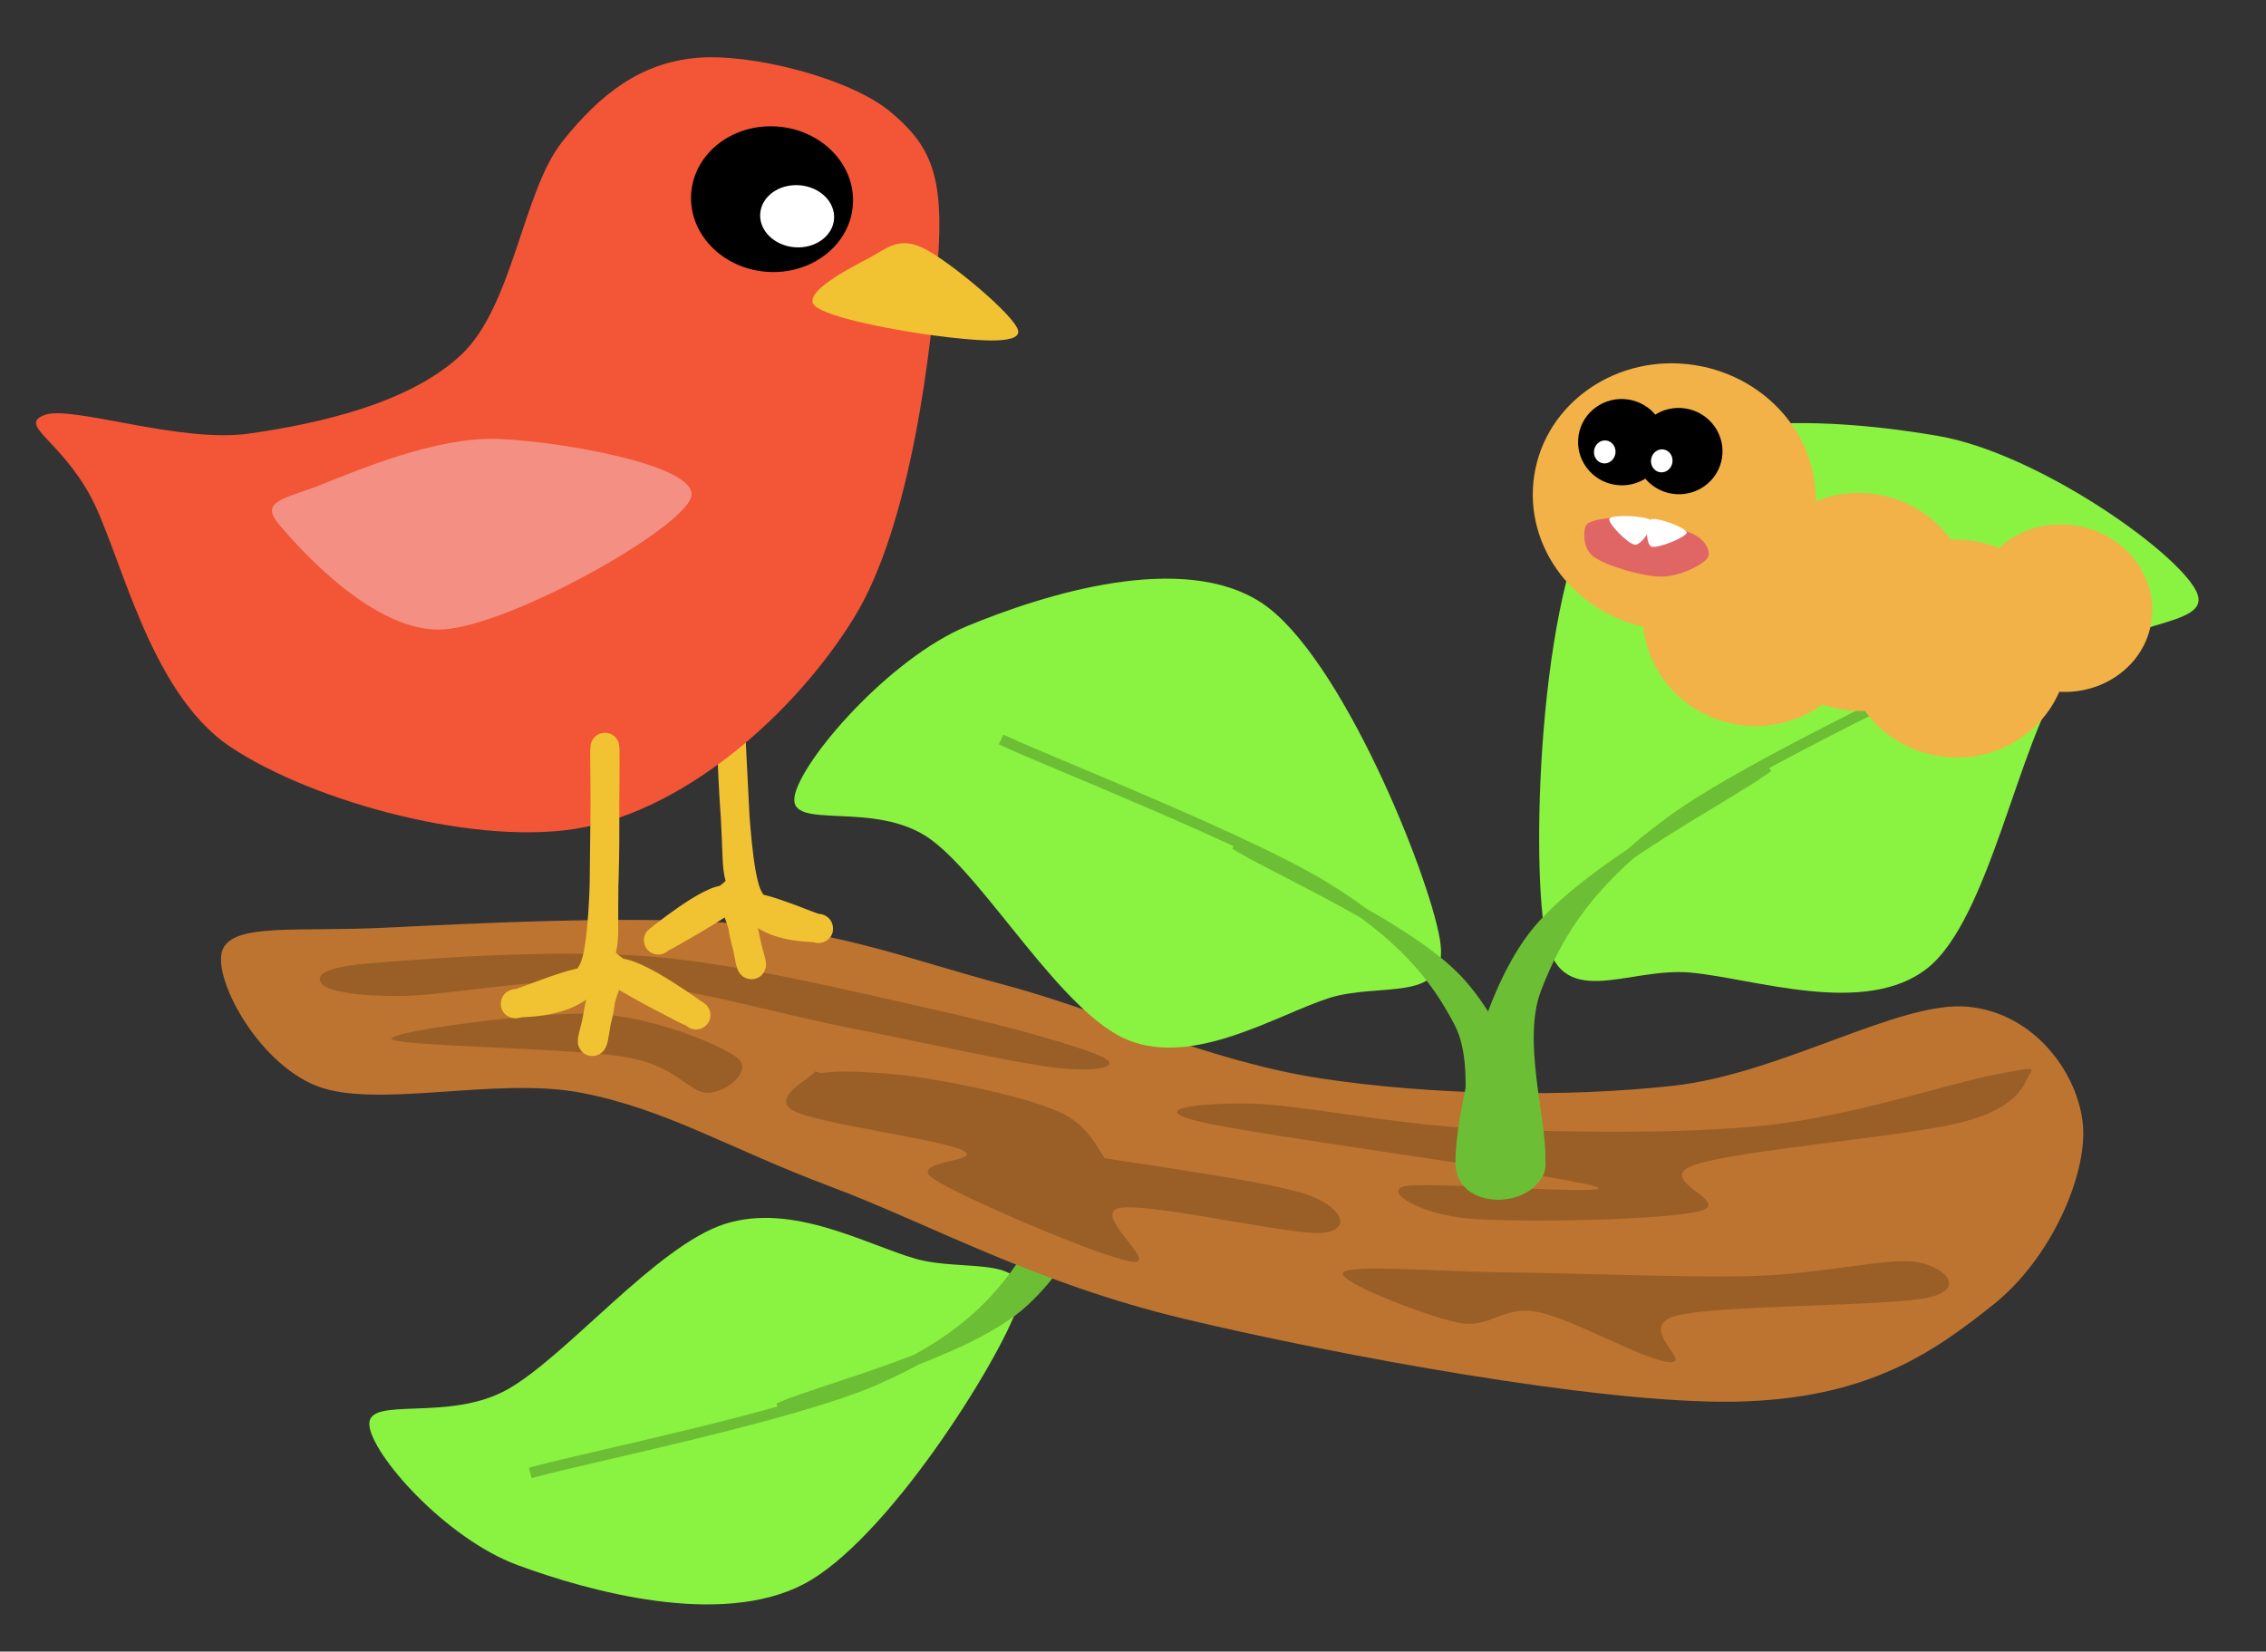
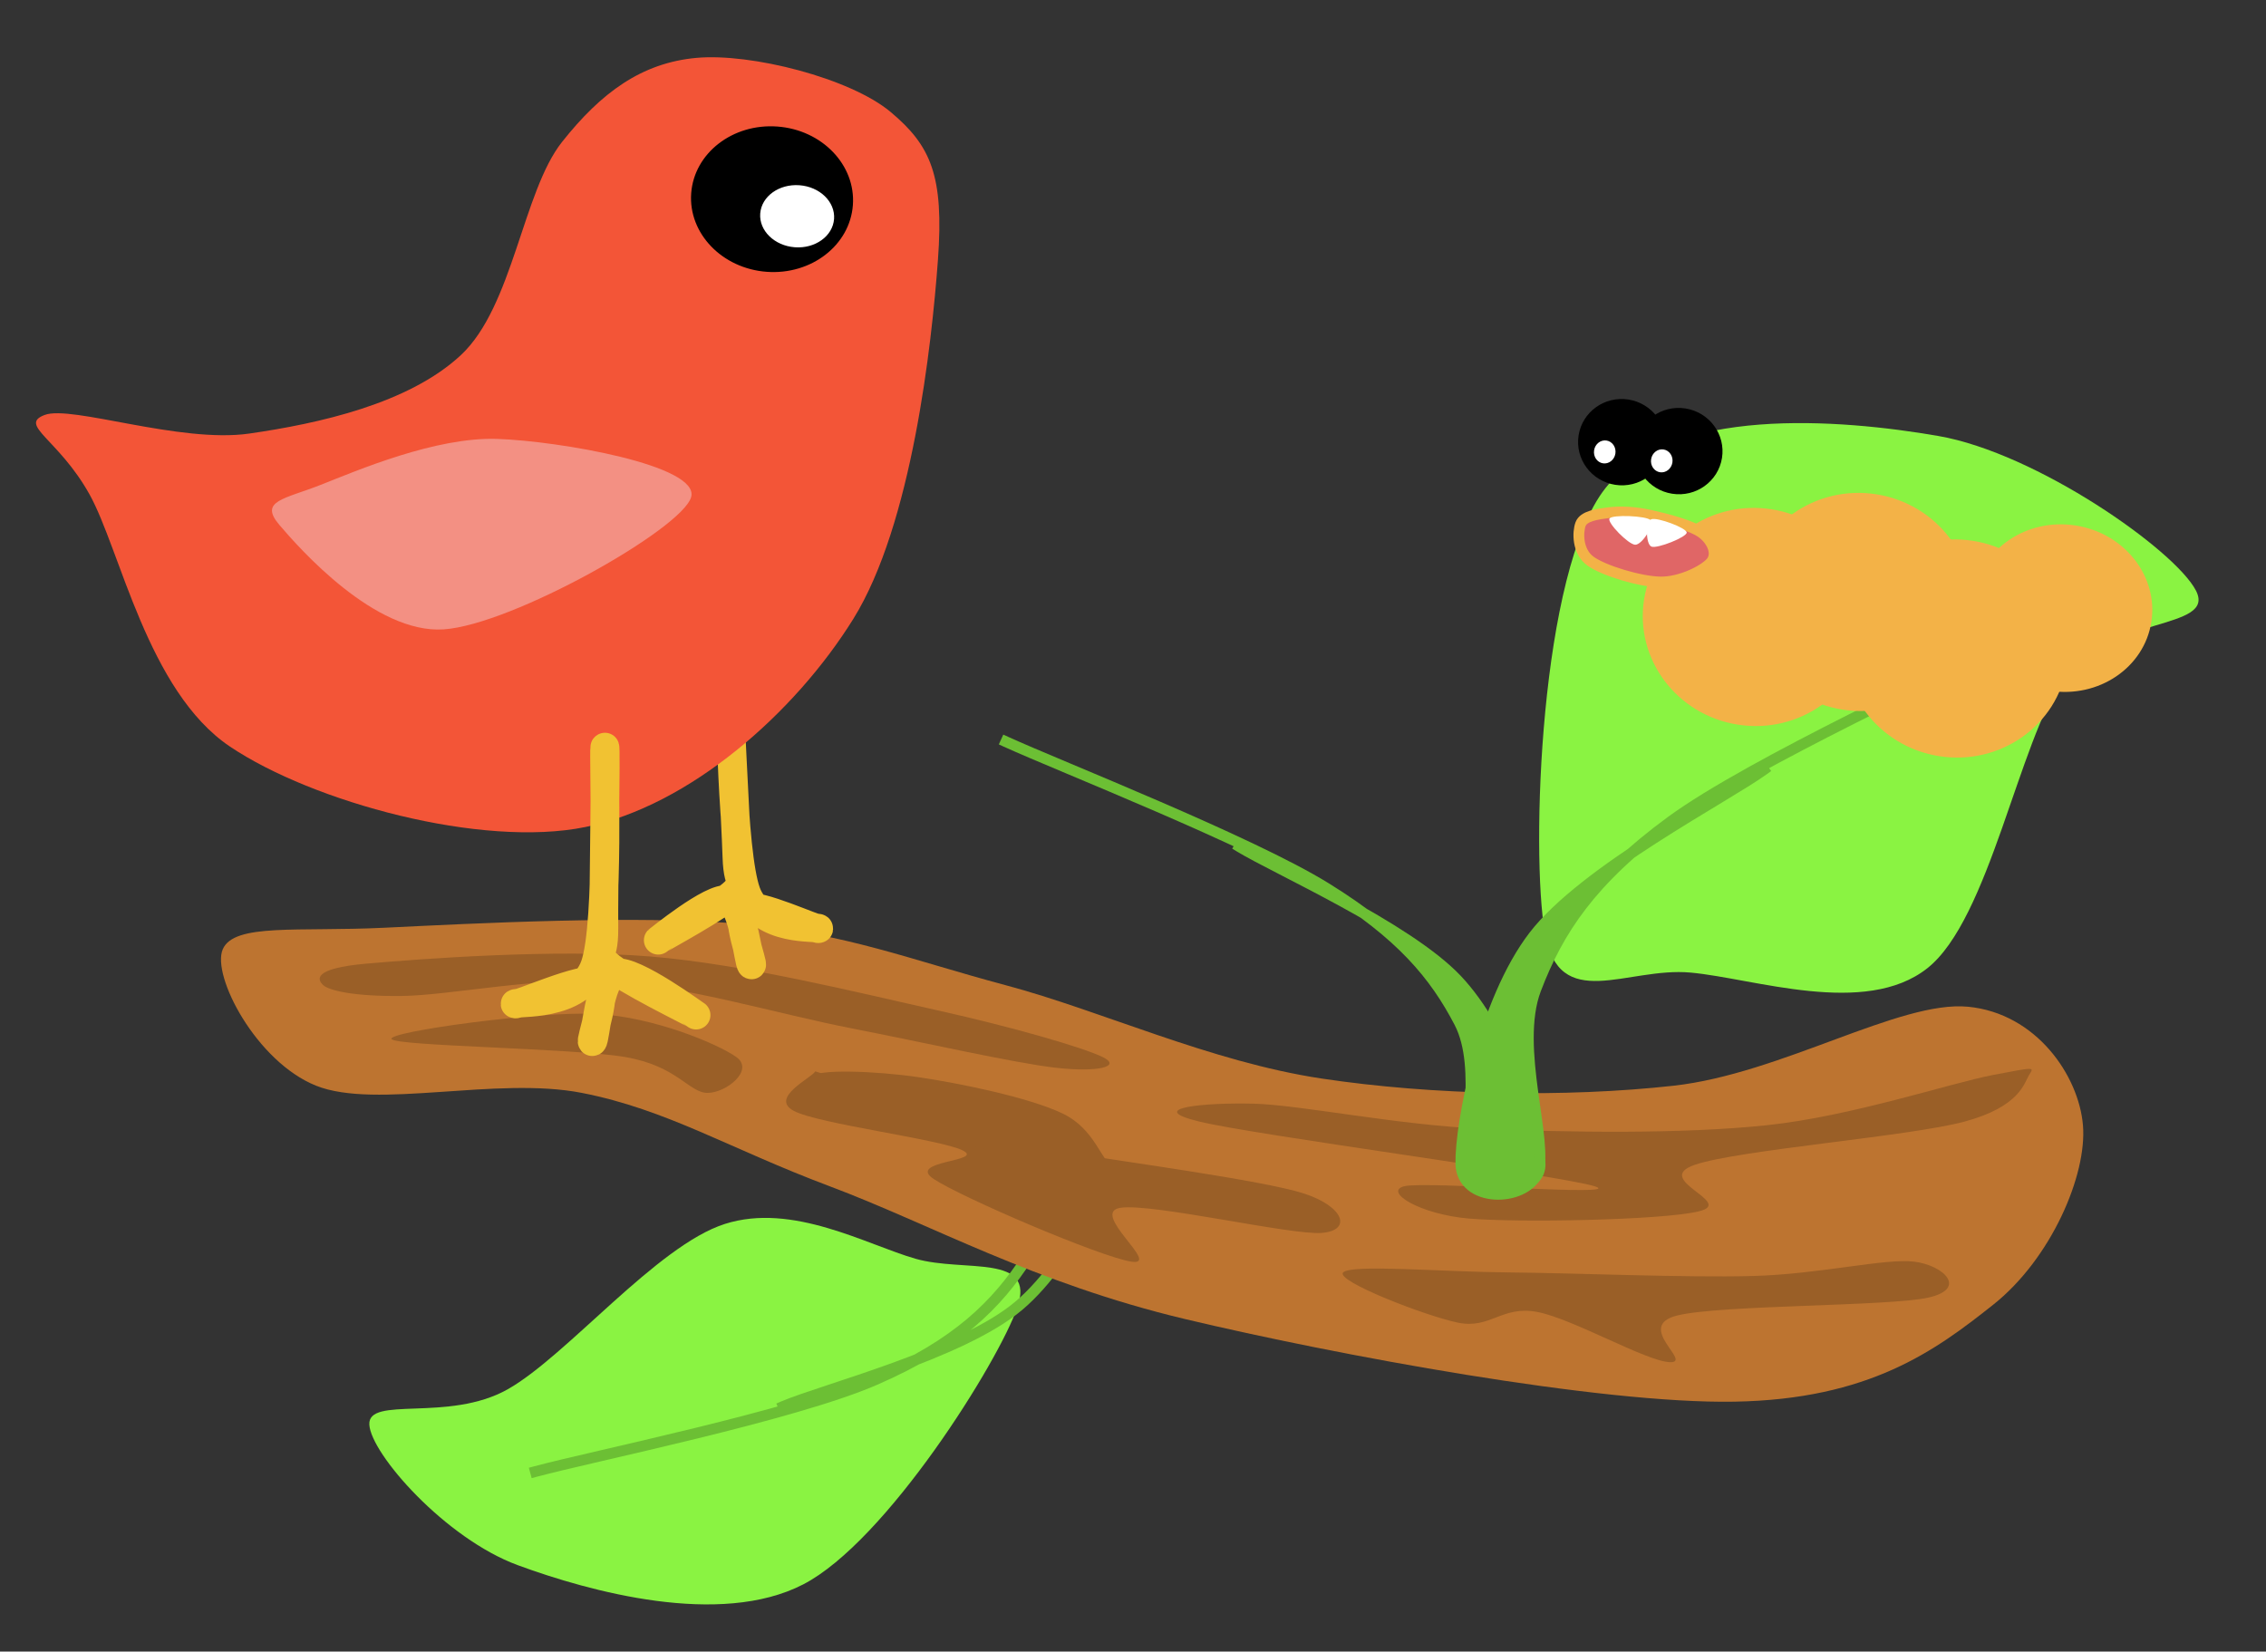
<svg xmlns="http://www.w3.org/2000/svg" version="1.1" viewBox="0.0 0.0 631.0 460.0" fill="none" stroke="none" stroke-linecap="square" stroke-miterlimit="10">
  <rect x="0.0" y="0.0" width="631.0" height="460.0" fill="#333333" stroke="none" />
  <clipPath id="p.0">
    <path d="m0 0l631.0 0l0 460.0l-631.0 0l0 -460.0z" clip-rule="nonzero" />
  </clipPath>
  <g clip-path="url(#p.0)">
    <path fill="#000000" fill-opacity="0.0" d="m0 0l631.215 0l0 460.234l-631.215 0z" fill-rule="nonzero" />
    <path fill="#8af342" d="m254.957 350.597c-13.579 -3.871 -34.206 -15.748 -53.134 -9.69c-18.928 6.058 -43.938 36.722 -60.434 46.039c-16.496 9.317 -39.001 1.699 -38.541 9.863c0.461 8.164 21.169 31.706 41.305 39.12c20.136 7.414 56.322 17.331 79.512 5.365c23.191 -11.966 54.417 -62.046 59.632 -77.162c5.215 -15.116 -14.762 -9.663 -28.341 -13.534z" fill-rule="nonzero" />
-     <path fill="#6cbf34" d="m218.148 391.707c10.92 -4.666 49.511 -14.509 65.519 -27.996c16.008 -13.486 28.469 -42.919 30.528 -52.923c2.059 -10.003 -13.505 -13.652 -18.175 -7.096c-4.67 6.556 -1.125 32.999 -9.842 46.434c-8.717 13.434 -19.615 24.216 -42.46 34.173c-22.845 9.957 -78.843 21.305 -94.612 25.566" fill-rule="nonzero" />
    <path stroke="#6cbf34" stroke-width="3.0" stroke-linejoin="round" stroke-linecap="butt" d="m218.148 391.707c10.92 -4.666 49.511 -14.509 65.519 -27.996c16.008 -13.486 28.469 -42.919 30.528 -52.923c2.059 -10.003 -13.505 -13.652 -18.175 -7.096c-4.67 6.556 -1.125 32.999 -9.842 46.434c-8.717 13.434 -19.615 24.216 -42.46 34.173c-22.845 9.957 -78.843 21.305 -94.612 25.566" fill-rule="nonzero" />
    <path fill="#bd7430" d="m107.029 258.4c24.167 -1.167 71.167 -3.667 100 -1.0c28.833 2.667 46.167 9.833 73 17.0c26.833 7.167 57.0 21.333 88.0 26.0c31.0 4.667 68.0 5.333 98.0 2.0c30.0 -3.333 63 -23.833 82 -22.0c19.0 1.833 30.833 19.167 32.0 33.0c1.167 13.833 -8.833 37.167 -25.0 50.0c-16.167 12.833 -34.5 26.333 -72 27.0c-37.5 0.667 -111.0 -13.0 -153.0 -23.0c-42.0 -10.0 -71.0 -26.5 -99 -37.0c-28.0 -10.5 -45.167 -21.333 -69.0 -26.0c-23.833 -4.667 -57.333 4.667 -74 -2.0c-16.667 -6.667 -29.167 -30.667 -26.0 -38.0c3.167 -7.333 20.833 -4.833 45.0 -6.0z" fill-rule="nonzero" />
    <path fill="#9a5f27" d="m555.027 299.401c-12.167 2.333 -39.333 11.5 -63 14.0c-23.667 2.5 -55.167 2.0 -79.0 1.0c-23.833 -1.0 -50.833 -6.667 -64.0 -7.0c-13.167 -0.333 -30.833 1.167 -15.0 5.0c15.833 3.833 100.5 15.0 110.0 18.0c9.5 3.0 -47.167 -1.5 -53.0 0c-5.833 1.5 4.333 7.833 18.0 9.0c13.667 1.167 53.5 0.5 64.0 -2.0c10.5 -2.5 -13.333 -8.833 -1.0 -13.0c12.333 -4.167 59.5 -7.833 75 -12.0c15.5 -4.167 16.667 -10.833 18.0 -13.0c1.333 -2.167 2.167 -2.333 -10.0 0z" fill-rule="nonzero" />
    <path fill="#9a5f27" d="m102.028 268.401c15.167 -1.333 52.5 -4.167 79.0 -2.0c26.5 2.167 59.0 10.333 80 15.0c21.0 4.667 40.5 10.333 46.0 13.0c5.5 2.667 -1.333 4.333 -13.0 3.0c-11.667 -1.333 -36.5 -7.0 -57 -11.0c-20.5 -4.0 -45.167 -11.5 -66.0 -13.0c-20.833 -1.5 -45.5 3.833 -59.0 4.0c-13.5 0.167 -20.333 -1.5 -22.0 -3.0c-1.667 -1.5 -3.167 -4.667 12.0 -6.0z" fill-rule="nonzero" />
    <path fill="#9a5f27" d="m227.027 298.4c-1.0 1.833 -12.833 7.333 -6.0 11.0c6.833 3.667 40.5 7.833 47 11.0c6.5 3.167 -15.833 2.833 -8.0 8.0c7.833 5.167 46.333 21.667 55.0 23.0c8.667 1.333 -11.833 -13.667 -3.0 -15.0c8.833 -1.333 47.5 7.667 56.0 7.0c8.5 -0.667 6.333 -7.333 -5.0 -11.0c-11.333 -3.667 -52.5 -9.167 -63.0 -11.0" fill-rule="nonzero" />
    <path fill="#9a5f27" d="m226.046 299.982c0.909 -2.322 17.81 -1.688 29.441 0c11.631 1.688 31.076 5.698 40.345 10.13c9.268 4.432 10.541 13.085 15.266 16.462c4.725 3.377 23.262 5.909 13.085 3.799c-10.177 -2.111 -57.791 -11.397 -74.147 -16.462c-16.356 -5.065 -24.897 -11.608 -23.989 -13.929z" fill-rule="nonzero" />
    <path fill="#9a5f27" d="m533.027 351.402c-8.167 -1.0 -26.167 3.5 -45.0 4.0c-18.833 0.5 -49.0 -0.833 -68.0 -1.0c-19.0 -0.167 -43.667 -2.333 -46.0 0c-2.333 2.333 23.0 12.167 32.0 14.0c9.0 1.833 12.167 -4.833 22.0 -3.0c9.833 1.833 30.5 13.833 37.0 14.0c6.5 0.167 -10.0 -10.0 2.0 -13.0c12.0 -3.0 59.0 -2.5 70.0 -5.0c11.0 -2.5 4.167 -9.0 -4.0 -10.0z" fill-rule="nonzero" />
    <path fill="#9a5f27" d="m109.028 289.401c-1.333 -2.0 41.0 -7.833 57.0 -7.0c16.0 0.833 33.833 8.333 39.0 12.0c5.167 3.667 -2.833 10.0 -8.0 10.0c-5.167 0 -8.333 -7.5 -23.0 -10.0c-14.667 -2.5 -63.667 -3.0 -65.0 -5.0z" fill-rule="nonzero" />
-     <path fill="#8af342" d="m369.973 278.02c-14.457 4.684 -37.303 19.076 -55.763 11.71c-18.46 -7.366 -39.505 -44.59 -54.996 -55.909c-15.491 -11.318 -39.629 -2.096 -37.952 -12c1.677 -9.904 26.329 -38.448 48.014 -47.425c21.685 -8.977 60.151 -20.977 82.097 -6.438c21.946 14.538 46.479 75.324 49.58 93.668c3.1 18.344 -16.522 11.711 -30.979 16.395z" fill-rule="nonzero" />
    <path fill="#6cbf34" d="m345.184 235.865c10.07 6.147 46.474 22.247 60.417 36.883c13.943 14.636 22.466 42.052 23.241 50.932c0.775 8.879 -14.845 8.834 -18.589 2.345c-3.744 -6.488 2.966 -28.152 -3.877 -41.276c-6.843 -13.124 -16.138 -24.442 -37.181 -37.468c-21.042 -13.025 -74.228 -33.904 -89.074 -40.685" fill-rule="nonzero" />
    <path stroke="#6cbf34" stroke-width="3.0" stroke-linejoin="round" stroke-linecap="butt" d="m345.184 235.865c10.07 6.147 46.474 22.247 60.417 36.883c13.943 14.636 22.466 42.052 23.241 50.932c0.775 8.879 -14.845 8.834 -18.589 2.345c-3.744 -6.488 2.966 -28.152 -3.877 -41.276c-6.843 -13.124 -16.138 -24.442 -37.181 -37.468c-21.042 -13.025 -74.228 -33.904 -89.074 -40.685" fill-rule="nonzero" />
    <path fill="#8af342" d="m470.78 270.889c17.748 1.633 48.597 12.465 65.906 -1.205c17.309 -13.67 25.483 -63.282 37.949 -80.817c12.466 -17.535 42.66 -13.153 36.848 -24.392c-5.812 -11.239 -44.318 -38.29 -71.722 -43.043c-27.404 -4.753 -74.439 -8.552 -92.699 14.524c-18.26 23.075 -20.815 101.44 -16.862 123.929c3.953 22.489 22.832 9.372 40.58 11.005z" fill-rule="nonzero" />
    <path fill="#6cbf34" d="m491.121 214.417c-10.665 7.708 -49.938 27.975 -63.993 46.249c-14.055 18.275 -20.494 52.372 -20.336 63.399c0.158 11.028 17.808 10.85 21.285 2.767c3.476 -8.083 -6.632 -34.921 -0.426 -51.264c6.206 -16.343 15.393 -30.464 37.66 -46.795c22.267 -16.331 79.95 -42.659 95.94 -51.19" fill-rule="nonzero" />
    <path stroke="#6cbf34" stroke-width="3.0" stroke-linejoin="round" stroke-linecap="butt" d="m491.121 214.417c-10.665 7.708 -49.938 27.975 -63.993 46.249c-14.055 18.275 -20.494 52.372 -20.336 63.399c0.158 11.028 17.808 10.85 21.285 2.767c3.476 -8.083 -6.632 -34.921 -0.426 -51.264c6.206 -16.343 15.393 -30.464 37.66 -46.795c22.267 -16.331 79.95 -42.659 95.94 -51.19" fill-rule="nonzero" />
    <path fill="#f1c232" d="m203.051 190.82c0.435 1.653 0.604 46.469 4.762 57.77c4.158 11.3 20.235 9.317 20.186 10.033c-0.049 0.716 -17.356 -7.426 -20.482 -5.738c-3.126 1.688 2.532 16.241 1.727 15.865c-0.805 -0.377 -2.23 -16.978 -6.556 -18.124c-4.325 -1.146 -19.736 11.633 -19.396 11.248c0.34 -0.385 17.784 -9.689 21.436 -13.556c3.652 -3.867 0.757 -0.064 0.477 -9.647c-0.28 -9.583 -2.59 -49.503 -2.155 -47.85z" fill-rule="nonzero" />
    <path stroke="#f1c232" stroke-width="8.0" stroke-linejoin="round" stroke-linecap="butt" d="m203.051 190.82c0.435 1.653 0.604 46.469 4.762 57.77c4.158 11.3 20.235 9.317 20.186 10.033c-0.049 0.716 -17.356 -7.426 -20.482 -5.738c-3.126 1.688 2.532 16.241 1.727 15.865c-0.805 -0.377 -2.23 -16.978 -6.556 -18.124c-4.325 -1.146 -19.736 11.633 -19.396 11.248c0.34 -0.385 17.784 -9.689 21.436 -13.556c3.652 -3.867 0.757 -0.064 0.477 -9.647c-0.28 -9.583 -2.59 -49.503 -2.155 -47.85z" fill-rule="nonzero" />
    <path fill="#f35537" d="m69.398 120.76c19.316 -2.777 44.423 -8.318 58.939 -21.852c14.516 -13.534 17.226 -45.556 28.156 -59.353c10.929 -13.798 22.171 -22.034 37.419 -23.432c15.248 -1.398 42.856 5.664 54.068 15.046c11.211 9.382 14.927 17.71 13.2 41.245c-1.727 23.535 -7.208 73.645 -23.563 99.966c-16.356 26.321 -45.648 52.028 -74.571 57.96c-28.923 5.932 -75.939 -6.918 -98.965 -22.369c-23.026 -15.452 -30.585 -54.94 -39.191 -70.34c-8.606 -15.4 -19.863 -19.247 -12.445 -22.058c7.418 -2.812 37.639 7.966 56.955 5.188z" fill-rule="nonzero" />
    <path fill="#f39083" d="m192.459 138.455c2.48 -8.841 -36.83 -15.64 -54.024 -16.208c-17.194 -0.568 -39.026 8.813 -49.138 12.799c-10.111 3.987 -17.241 4.413 -11.531 11.121c5.71 6.708 26.673 30.413 45.788 29.127c19.115 -1.286 66.424 -27.999 68.904 -36.841z" fill-rule="nonzero" />
-     <path fill="#f1c232" d="m226.723 84.986c-3.162 -3.589 9.954 -10.345 15.017 -12.994c5.062 -2.649 8.393 -6.264 15.358 -2.9c6.965 3.364 25.83 19.014 26.432 23.085c0.603 4.072 -13.349 2.544 -22.816 1.346c-9.468 -1.199 -30.829 -4.949 -33.991 -8.537z" fill-rule="nonzero" />
    <path fill="#000000" d="m192.473 53.822l0 0c0.82 -11.173 11.564 -19.491 23.997 -18.578l0 0c12.433 0.913 21.848 10.71 21.028 21.884l0 0c-0.82 11.173 -11.564 19.491 -23.997 18.578l0 0c-12.433 -0.913 -21.848 -10.71 -21.028 -21.884z" fill-rule="nonzero" />
    <path fill="#ffffff" d="m211.695 59.477l0 0c0.35 -4.771 5.237 -8.3 10.915 -7.884l0 0c5.678 0.417 9.998 4.622 9.647 9.393l0 0c-0.35 4.771 -5.237 8.3 -10.915 7.884l0 0c-5.678 -0.417 -9.998 -4.622 -9.647 -9.393z" fill-rule="nonzero" />
    <path fill="#f1c232" d="m168.417 208.129c-0.414 1.741 1.421 48.877 -2.744 60.788c-4.165 11.911 -22.334 9.924 -22.246 10.676c0.088 0.752 19.182 -7.917 22.774 -6.161c3.591 1.756 -2.113 17.097 -1.225 16.696c0.888 -0.401 1.741 -17.87 6.553 -19.103c4.812 -1.232 22.72 12.113 22.32 11.71c-0.4 -0.402 -20.437 -10.08 -24.719 -14.125c-4.282 -4.045 -0.854 -0.063 -0.973 -10.143c-0.119 -10.08 0.674 -52.08 0.26 -50.339z" fill-rule="nonzero" />
    <path stroke="#f1c232" stroke-width="8.0" stroke-linejoin="round" stroke-linecap="butt" d="m168.417 208.129c-0.414 1.741 1.421 48.877 -2.744 60.788c-4.165 11.911 -22.334 9.924 -22.246 10.676c0.088 0.752 19.182 -7.917 22.774 -6.161c3.591 1.756 -2.113 17.097 -1.225 16.696c0.888 -0.401 1.741 -17.87 6.553 -19.103c4.812 -1.232 22.72 12.113 22.32 11.71c-0.4 -0.402 -20.437 -10.08 -24.719 -14.125c-4.282 -4.045 -0.854 -0.063 -0.973 -10.143c-0.119 -10.08 0.674 -52.08 0.26 -50.339z" fill-rule="nonzero" />
    <path fill="#f3b247" d="m549.725 165.515l0 0c1.99 -12.711 14.649 -21.285 28.276 -19.151l0 0c13.627 2.134 23.061 14.169 21.071 26.88l0 0c-1.99 12.711 -14.649 21.285 -28.276 19.151l0 0c-13.627 -2.134 -23.061 -14.169 -21.071 -26.88z" fill-rule="nonzero" />
    <path fill="#f3b247" d="m513.868 175.794l0 0c2.593 -16.563 18.499 -27.828 35.528 -25.161l0 0c8.178 1.281 15.526 5.669 20.428 12.199c4.902 6.53 6.957 14.667 5.712 22.621l0 0c-2.593 16.563 -18.499 27.828 -35.528 25.161l0 0c-17.029 -2.667 -28.732 -18.256 -26.139 -34.819z" fill-rule="nonzero" />
    <path fill="#f3b247" d="m486.966 162.832l0 0c2.593 -16.563 18.499 -27.828 35.528 -25.161l0 0c8.177 1.281 15.526 5.669 20.428 12.199c4.902 6.53 6.957 14.667 5.712 22.621l0 0c-2.593 16.563 -18.499 27.828 -35.528 25.161l0 0c-17.029 -2.667 -28.732 -18.256 -26.139 -34.819z" fill-rule="nonzero" />
    <path fill="#f3b247" d="m457.808 167.014l0 0c2.593 -16.563 18.499 -27.828 35.528 -25.161l0 0c8.178 1.281 15.526 5.669 20.428 12.199c4.902 6.53 6.957 14.667 5.712 22.621l0 0c-2.593 16.563 -18.499 27.828 -35.528 25.161l0 0c-17.029 -2.667 -28.732 -18.256 -26.139 -34.819z" fill-rule="nonzero" />
-     <path fill="#f3b247" d="m427.248 132.304l0 0c3.173 -20.273 23.197 -33.975 44.725 -30.604l0 0c10.338 1.619 19.647 7.039 25.879 15.068c6.232 8.029 8.878 18.009 7.354 27.745l0 0c-3.173 20.273 -23.197 33.975 -44.725 30.604l0 0c-21.527 -3.372 -36.406 -22.54 -33.233 -42.813z" fill-rule="nonzero" />
    <path fill="#000000" d="m439.579 121.27l0 0c1.026 -6.557 7.244 -11.03 13.888 -9.989l0 0c3.19 0.5 6.054 2.23 7.962 4.81c1.907 2.58 2.702 5.798 2.209 8.947l0 0c-1.026 6.557 -7.244 11.03 -13.888 9.989l0 0c-6.644 -1.04 -11.197 -7.2 -10.171 -13.757z" fill-rule="nonzero" />
    <path fill="#ffffff" d="m443.901 125.408l0 0c0.274 -1.752 1.823 -2.965 3.46 -2.709l0 0c0.786 0.123 1.487 0.575 1.95 1.258c0.463 0.682 0.648 1.538 0.517 2.38l0 0c-0.274 1.752 -1.823 2.965 -3.46 2.709l0 0c-1.637 -0.256 -2.741 -1.885 -2.467 -3.637z" fill-rule="nonzero" />
    <path fill="#000000" d="m455.457 123.756l0 0c1.026 -6.557 7.244 -11.03 13.888 -9.989l0 0c3.19 0.5 6.054 2.23 7.962 4.81c1.907 2.58 2.702 5.798 2.209 8.947l0 0c-1.026 6.557 -7.244 11.03 -13.888 9.989l0 0c-6.644 -1.04 -11.197 -7.2 -10.171 -13.757z" fill-rule="nonzero" />
    <path fill="#ffffff" d="m459.778 127.895l0 0c0.274 -1.752 1.823 -2.965 3.46 -2.709l0 0c0.786 0.123 1.487 0.575 1.95 1.258c0.463 0.682 0.648 1.538 0.517 2.38l0 0c-0.274 1.752 -1.823 2.965 -3.46 2.709l0 0c-1.637 -0.256 -2.741 -1.885 -2.467 -3.637z" fill-rule="nonzero" />
    <path fill="#e06666" d="m447.937 142.801c-3.23 0.41 -6.962 0.924 -7.801 3.173c-0.839 2.249 -0.951 7.634 2.768 10.322c3.719 2.688 13.952 5.756 19.544 5.808c5.592 0.052 12.073 -3.237 14.01 -5.497c1.937 -2.26 0.434 -5.883 -2.39 -8.065c-2.824 -2.182 -10.199 -4.07 -14.554 -5.026c-4.355 -0.957 -8.347 -1.124 -11.576 -0.714z" fill-rule="nonzero" />
    <path stroke="#f3b247" stroke-width="3.0" stroke-linejoin="round" stroke-linecap="butt" d="m447.937 142.801c-3.23 0.41 -6.962 0.924 -7.801 3.173c-0.839 2.249 -0.951 7.634 2.768 10.322c3.719 2.688 13.952 5.756 19.544 5.808c5.592 0.052 12.073 -3.237 14.01 -5.497c1.937 -2.26 0.434 -5.883 -2.39 -8.065c-2.824 -2.182 -10.199 -4.07 -14.554 -5.026c-4.355 -0.957 -8.347 -1.124 -11.576 -0.714z" fill-rule="nonzero" />
    <path fill="#ffffff" d="m448.189 144.419c-0.716 1.143 5.243 7.23 7.151 7.305c1.908 0.075 5.487 -5.638 4.295 -6.855c-1.192 -1.218 -10.73 -1.593 -11.446 -0.45z" fill-rule="nonzero" />
    <path fill="#ffffff" d="m469.685 148.327c0.013 1.269 -8.151 4.538 -9.797 3.922c-1.646 -0.616 -1.709 -6.963 -0.076 -7.617c1.633 -0.654 9.86 2.425 9.873 3.694z" fill-rule="nonzero" />
  </g>
</svg>